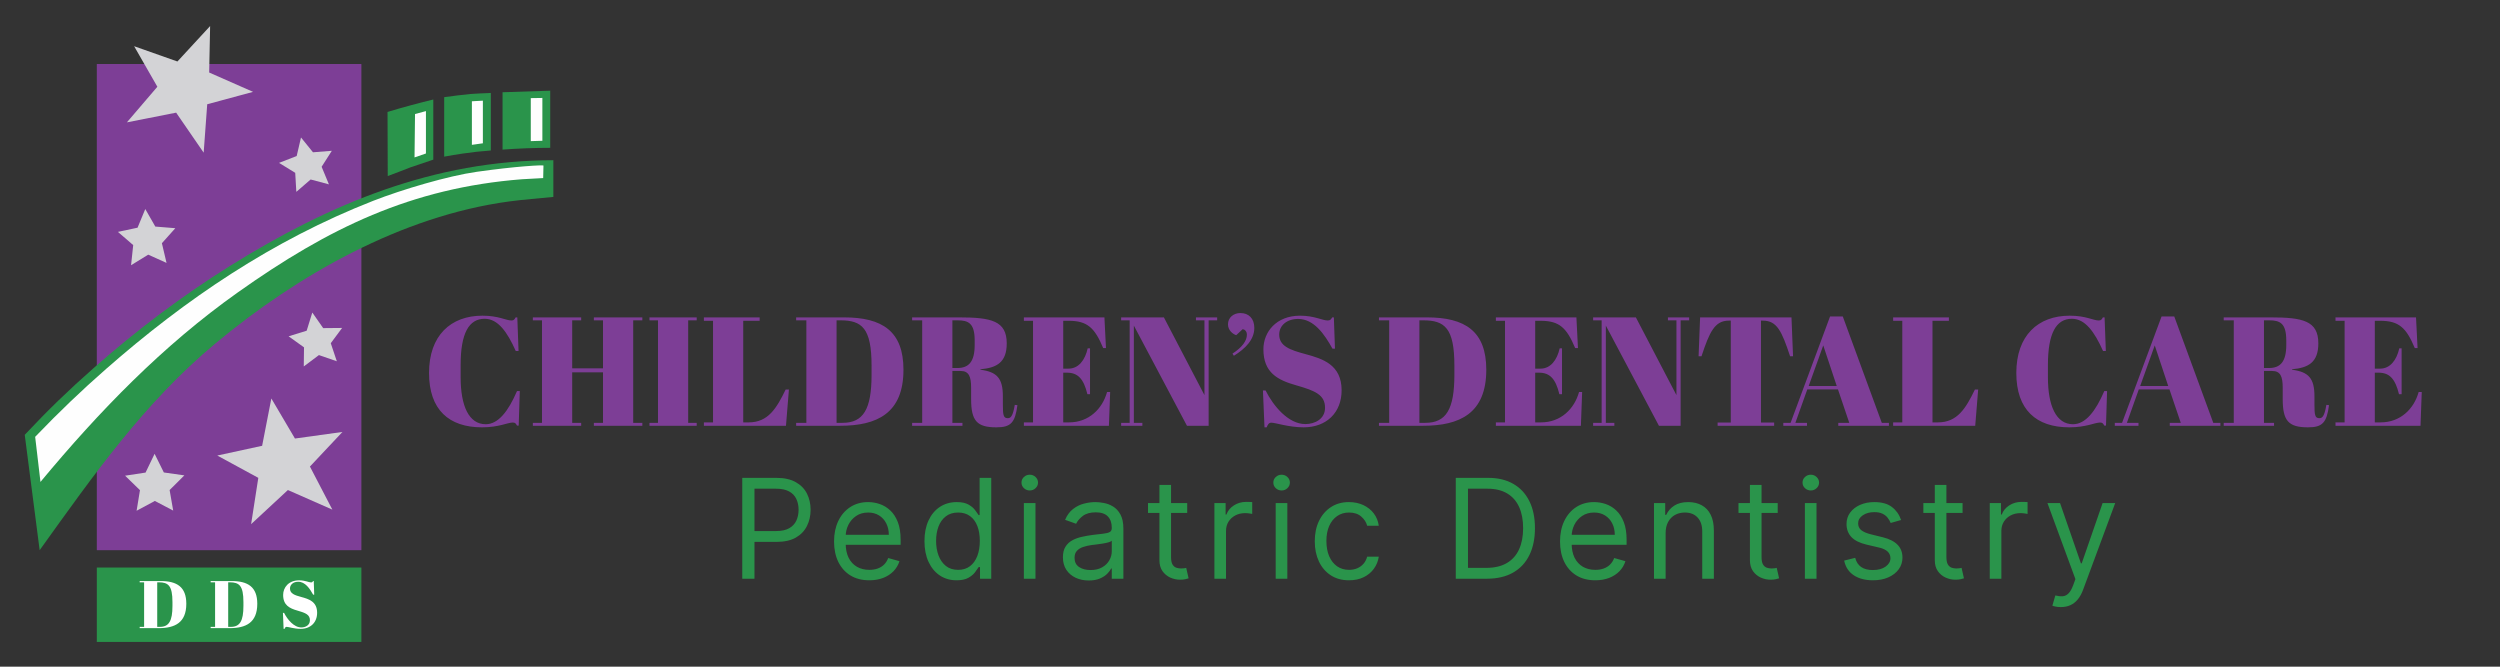
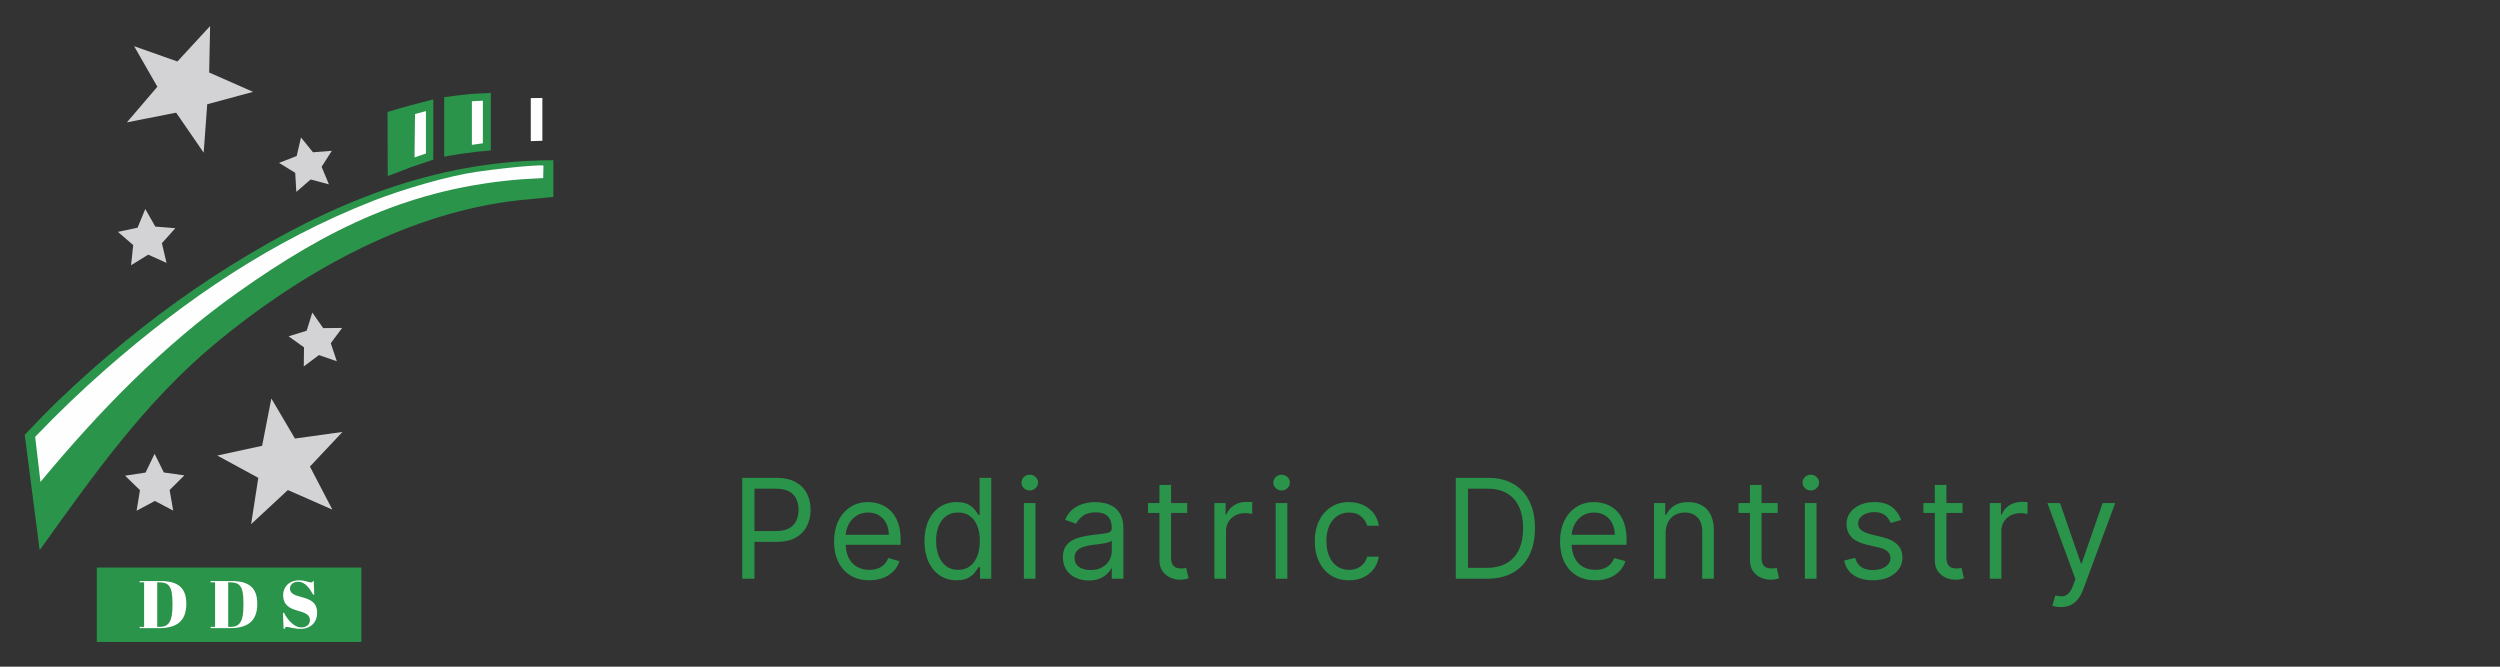
<svg xmlns="http://www.w3.org/2000/svg" width="1920" height="512" viewBox="0 0 1920 512" fill="none">
  <rect x="0" y="0" width="1920" height="512" fill="#333333" stroke="none" />
  <g clip-path="url(#clip0_1687_2)">
-     <path d="M277.539 49.163H74.349V422.541H277.539V49.163z" fill="#7d3e96" />
    <path d="M156.419 117.255 135.276 86.514 97.451 93.968 120.853 66.628 103.002 35.479l33.253 11.752L161.372 20 160.637 55.692l33.715 14.854-35.212 9.521L156.419 117.255z" fill="#d3d3d6" />
    <path d="M255.253 391.392l-34.151-15.044-28.246 26.198 5.524-35.556-31.511-17.139L201.319 342.37 208.394 306.025l18.123 30.768 36.491-5.06-24.98 26.579 17.225 33.08z" fill="#d3d3d6" />
    <path d="M133.017 392.127 118.921 384.727l-14.014 7.536L107.492 376.457 96.064 365.331 111.792 362.937 118.731 348.519l7.102 14.336L141.589 365.086l-11.32 11.262L133.017 392.127z" fill="#d3d3d6" />
    <path d="M127.902 201.915l-14.069-6.339-13.17 8.107L102.296 188.231 90.567 178.084 105.643 174.874l5.932-14.337L119.276 174.003 134.65 175.255l-10.313 11.534 3.565 15.126z" fill="#d3d3d6" />
    <path d="M258.682 277.461 244.94 272.7l-11.647 8.733L233.484 266.77l-11.838-8.488L235.524 253.984l4.327-13.956L248.205 251.998 262.736 251.862 254.029 263.587 258.682 277.461z" fill="#d3d3d6" />
    <path d="M252.613 141.603 238.572 137.849l-10.994 9.494L226.735 132.734 214.299 125.09 227.85 119.839 231.17 105.584 240.368 116.956l14.476-1.143L247.007 128.082 252.613 141.603z" fill="#d3d3d6" />
    <path d="M19 333.964 30.456 422.541c41.063-57.238 80.493-113.496 135.161-158.927 62.968-52.341 142.753-97.745 225.395-108.898C402.278 153.192 413.68 152.403 424.973 151.233V123.05c-91.486.0-171.544 33.352-248.009 80.987-37.171 23.151-72.193 49.648-105.037 78.62-19.184 16.921-34.858 31.992-52.954 51.307H19z" fill="#2a944b" />
    <path d="M31.055 370.146C76.144 315.873 124.854 265.518 182.706 224.522c69.472-49.267 133.066-80.198 218.157-86.863C400.944 137.659 417.163 136.788 417.163 136.761L417.38 127.185C417.38 126.532 396.046 127.702 366.168 131.946 344.126 135.074 308.86 145.521 286.546 154.253 209.21 184.559 142.677 229.636 81.451 283.364 62.593 299.905 45.858 315.873 27 335.488l4.082 34.685L31.055 370.146z" fill="#fefefe" />
    <path d="M297.621 85.943 297.784 135.21C305.186 132.571 307.581 131.374 315.499 128.436c1.034-.381 17.062-5.795 17.28-5.849V76.421C320.942 79.305 309.295 82.433 297.621 85.97V85.943z" fill="#2a944b" />
    <path d="M376.944 71.389V115.568C369.215 116.167 363.31 116.765 355.392 117.935 351.147 118.561 345.378 119.486 341.133 120.302V74.626C347.8 73.755 354.467 72.803 361.215 72.205 365.705 71.797 370.222 71.742 374.739 71.498L376.944 71.389v0z" fill="#2a944b" />
-     <path d="M422.578 69.648V113.528C410.278 113.528 398.196 114.018 385.951 114.889V70.845S422.306 69.648 422.578 69.648z" fill="#2a944b" />
    <path d="M318.738 87.575 327.12 85.317V117.881L318.357 120.901 318.738 87.575z" fill="#fefefe" />
    <path d="M370.849 110.046V77.319L362.413 77.782V111.243L370.849 110.046z" fill="#fefefe" />
    <path d="M416.537 75.225V108.115L407.639 108.387V75.361L416.537 75.225z" fill="#fefefe" />
    <path d="M74.349 435.871V493H277.539V435.871H74.349z" fill="#2a944b" />
    <path d="M121.915 482.417h-14.64V481.438h3.402V447.215h-3.402V446.236h15.974c12.762.0 19.837 4.597 19.837 17.465.0 14.581-8.844 18.716-21.198 18.716H121.915zM122.732 481.438C129.698 481.438 132.446 476.949 132.446 465.36V462.368C132.446 449.8 129.235 447.215 121.997 447.215h-1.252v34.223H122.704 122.732z" fill="#fff" />
    <path d="M176.42 482.417H161.78V481.438H165.182V447.215H161.78V446.236h15.974c12.762.0 19.837 4.597 19.837 17.465.0 14.581-8.844 18.716-21.198 18.716H176.42zM177.237 481.438C184.203 481.438 186.951 476.949 186.951 465.36V462.368C186.951 449.8 183.74 447.215 176.502 447.215H175.25v34.223h1.959H177.237z" fill="#fff" />
    <path d="M238.028 476.433C238.028 472.134 234.817 470.747 228.477 468.952 222.218 467.183 217.456 464.708 217.456 456.9 217.456 451.106 221.756 445.692 229.702 445.692 234.464 445.692 237.158 447.297 238.899 447.297 239.77 447.297 240.042 446.943 240.396 446.263H240.967L241.321 456.71H240.505C237.865 451.949 234.355 446.78 229.021 446.78 225.293 446.78 222.708 448.956 222.708 452.003 222.708 455.839 226.218 457.118 231.443 458.505 237.185 460.056 243.552 462.014 243.552 470.611 243.552 478.065 238.491 482.962 230.899 482.962 225.892 482.962 221.538 481.411 220.096 481.411 219.279 481.411 218.953 481.982 218.545 482.962H217.81L217.293 470.665H218.164C220.749 475.834 225.756 481.874 231.443 481.874 234.545 481.874 238.001 480.214 238.001 476.433H238.028z" fill="#fff" />
  </g>
-   <path d="M372.199 244.819c10.228.0 17.363 10.109 23.905 24.738H398.244L397.293 243.749H395.985C395.152 245.295 394.676 246.128 392.774 246.128 388.611 246.128 382.902 242.441 370.534 242.441c-24.381.0-41.031 15.223-41.031 44.004.0 28.424 15.461 41.744 40.674 41.744C383.259 328.189 389.8 324.502 393.844 324.502 395.747 324.502 396.223 325.335 397.055 326.881H398.363L399.196 300.36H397.055C390.395 315.821 382.665 325.811 373.031 325.811c-12.963.0-19.266-14.153-19.266-36.036V280.379c0-24.618 6.422-35.56 18.434-35.56zM409.237 243.749V246.009h7.017V324.74h-7.017V327h37.106V324.74H439.445V285.969h23.667V324.74h-7.017V327H493.32V324.74H486.304V246.009H493.32V243.749H456.095V246.009h7.017v36.868H439.445V246.009H446.343V243.749H409.237zm89.557.0V246.009h6.541V324.74h-6.541V327h36.274V324.74H528.527V246.009H535.068V243.749H498.794zM540.594 243.749V246.366H547.611v78.018H540.594V327H603.627L605.887 299.17H603.389C596.372 313.68 589.831 324.384 575.084 324.384H570.802V246.366h12.607V243.749H540.594zM693.86 283.947c0-29.613-16.294-40.198-45.67-40.198H611.441V246.009H619.29V324.74H611.441V327H645.098C673.523 327 693.86 317.486 693.86 283.947zM642.482 324.74V246.009H645.336C661.986 246.009 669.36 251.955 669.36 280.855V287.753c0 26.64-6.303 36.987-22.359 36.987H642.482zm95.249-39.841C744.153 284.899 745.818 289.299 745.818 297.743V306.425c0 16.769 4.4 21.764 19.386 21.764C776.264 328.189 779.594 324.74 781.378 311.182L779.356 310.944C777.81 320.221 776.026 321.172 773.885 321.172 770.555 321.172 770.199 318.437 770.199 310.707V304.403c0-13.796-4.401-18.791-17.245-20.456V283.591C765.56 282.52 773.172 278.239 773.172 263.729c0-17.363-11.893-19.98-36.749-19.98H700.506V246.009H708.236V324.74H700.506V327h38.652V324.74H731.427V284.899H737.731zM731.427 246.009H735.352C743.677 246.009 748.553 248.149 748.553 261.47V264.919C748.553 277.763 744.034 282.639 735.233 282.639H731.427v-36.63zM786.352 243.749V246.366H793.369v78.018H786.352V327h65.292L852.596 301.073H850.217C846.649 314.037 836.183 324.384 821.079 324.384H816.56V286.207H819.414C827.739 286.207 832.259 290.845 835.113 302.738H837.135V267.535H835.351C833.329 276.574 828.334 283.115 820.604 283.115H816.56V246.366H820.722c14.391.0 19.981 5.351 26.522 20.931H849.385L848.195 243.749H786.352zM928.238 246.009H934.779V243.749H918.486V246.009H925.027v57.443L893.867 243.749H861.043V246.009H867.584V324.74H861.043V327h16.293V324.74H870.795V250.052L911.588 327H928.238V246.009zm19.376 27.235C956.415 267.773 963.313 260.875 963.313 251.836 963.313 244.582 959.032 240.419 952.609 240.419 947.376 240.419 943.095 243.868 943.095 249.101 943.095 253.62 946.663 256.475 949.398 257.426L954.393 252.788C955.82 253.026 957.604 254.215 957.604 257.069 957.604 261.47 954.393 266.465 946.544 271.579L947.614 273.244zM1002.53 325.692C989.445 325.692 977.909 311.777 971.962 299.884H969.94L971.13 328.189H972.795C973.746 325.93 974.46 324.621 976.363 324.621 979.693 324.621 989.683 328.189 1001.22 328.189 1018.7 328.189 1030.36 316.891 1030.36 299.765 1030.36 280.023 1015.73 275.503 1002.53 271.935 990.515 268.724 982.428 265.751 982.428 256.95c0-7.017 5.947-12.012 14.51-12.012 12.252.0 20.332 11.893 26.402 22.835H1025.24L1024.41 243.749H1023.1C1022.27 245.295 1021.68 246.128 1019.65 246.128 1015.61 246.128 1009.43 242.441 998.484 242.441c-18.316.0-28.187 12.487-28.187 25.808.0 17.958 10.942 23.667 25.332 27.71C1010.26 300.122 1017.63 303.333 1017.63 313.204 1017.63 321.886 1009.66 325.692 1002.53 325.692zm138.94-41.745c0-29.613-16.29-40.198-45.67-40.198h-36.75V246.009H1066.9V324.74H1059.05V327H1092.71C1121.14 327 1141.47 317.486 1141.47 283.947zM1090.1 324.74V246.009H1092.95C1109.6 246.009 1116.97 251.955 1116.97 280.855V287.753C1116.97 314.393 1110.67 324.74 1094.61 324.74H1090.1zm58.73-80.991V246.366H1155.85v78.018H1148.83V327H1214.13L1215.08 301.073H1212.7C1209.13 314.037 1198.66 324.384 1183.56 324.384H1179.04V286.207H1181.9C1190.22 286.207 1194.74 290.845 1197.59 302.738H1199.62V267.535H1197.83C1195.81 276.574 1190.81 283.115 1183.08 283.115H1179.04V246.366H1183.2c14.39.0 19.98 5.351 26.52 20.931H1211.87L1210.68 243.749H1148.83zM1290.72 246.009H1297.26V243.749h-16.29V246.009H1287.51v57.443L1256.35 243.749H1223.52V246.009H1230.06V324.74H1223.52V327h16.3V324.74H1233.28V250.052L1274.07 327H1290.72V246.009zM1375.86 243.749H1305.69L1304.51 273.6h2.25C1312.83 255.166 1316.87 246.247 1327.7 246.247H1329.24v78.255H1319.13V327H1362.54V324.502H1352.43V246.247H1353.86C1364.68 246.247 1368.37 254.215 1374.79 273.6H1377.05L1375.86 243.749zM1420.24 324.74H1411.8V327H1450.69V324.74H1445.22l-29.97-81.705H1405.49L1375.17 324.74H1369.58V327H1387.77V324.74H1378.85L1388.01 299.051h23.55L1420.24 324.74zm-19.98-59.465L1410.61 296.435h-21.53L1400.26 265.275zM1453.94 243.749V246.366H1460.96v78.018H1453.94V327h63.03L1519.23 299.17h-2.5C1509.72 313.68 1503.18 324.384 1488.43 324.384H1484.15V246.366H1496.75V243.749H1453.94zM1591.23 244.819C1601.46 244.819 1608.59 254.928 1615.14 269.557H1617.28L1616.32 243.749H1615.02C1614.18 245.295 1613.71 246.128 1611.81 246.128 1607.64 246.128 1601.93 242.441 1589.57 242.441c-24.39.0-41.04 15.223-41.04 44.004C1548.53 314.869 1564 328.189 1589.21 328.189 1602.29 328.189 1608.83 324.502 1612.88 324.502 1614.78 324.502 1615.25 325.335 1616.09 326.881H1617.4L1618.23 300.36H1616.09C1609.43 315.821 1601.7 325.811 1592.06 325.811c-12.96.0-19.26-14.153-19.26-36.036V280.379C1572.8 255.761 1579.22 244.819 1591.23 244.819zM1674.83 324.74H1666.38V327H1705.27V324.74H1699.8l-29.97-81.705h-9.75L1629.75 324.74H1624.16V327H1642.36V324.74H1633.44L1642.6 299.051H1666.14L1674.83 324.74zm-19.98-59.465L1665.19 296.435h-21.52L1654.85 265.275zM1745.03 284.899C1751.46 284.899 1753.12 289.299 1753.12 297.743V306.425C1753.12 323.194 1757.52 328.189 1772.51 328.189 1783.57 328.189 1786.9 324.74 1788.68 311.182L1786.66 310.944C1785.11 320.221 1783.33 321.172 1781.19 321.172 1777.86 321.172 1777.5 318.437 1777.5 310.707V304.403C1777.5 290.607 1773.1 285.612 1760.26 283.947V283.591C1772.86 282.52 1780.48 278.239 1780.48 263.729c0-17.363-11.9-19.98-36.75-19.98H1707.81V246.009H1715.54V324.74H1707.81V327H1746.46V324.74H1738.73V284.899H1745.03zM1738.73 246.009H1742.66C1750.98 246.009 1755.86 248.149 1755.86 261.47V264.919C1755.86 277.763 1751.34 282.639 1742.54 282.639H1738.73v-36.63zM1793.66 243.749V246.366H1800.67v78.018H1793.66V327h65.29L1859.9 301.073H1857.52C1853.95 314.037 1843.49 324.384 1828.38 324.384H1823.86V286.207H1826.72C1835.04 286.207 1839.56 290.845 1842.42 302.738H1844.44V267.535H1842.65C1840.63 276.574 1835.64 283.115 1827.91 283.115H1823.86V246.366H1828.03c14.39.0 19.98 5.351 26.52 20.931H1856.69L1855.5 243.749H1793.66z" fill="#7d3e96" />
  <path d="M570.051 444.452V366.998H596.222C602.299 366.998 607.266 368.094 611.123 370.288 615.006 372.456 617.881 375.394 619.746 379.1 621.612 382.806 622.545 386.941 622.545 391.505 622.545 396.068 621.612 400.216 619.746 403.947 617.906 407.679 615.057 410.654 611.199 412.873 607.341 415.066 602.4 416.163 596.374 416.163H577.615V407.843h18.456C600.231 407.843 603.572 407.124 606.093 405.687 608.615 404.25 610.443 402.309 611.577 399.863 612.737 397.392 613.317 394.606 613.317 391.505 613.317 388.403 612.737 385.63 611.577 383.184 610.443 380.739 608.602 378.823 606.056 377.436 603.509 376.024 600.131 375.318 595.92 375.318H579.431v69.134h-9.38zM667.63 445.662C662.033 445.662 657.205 444.427 653.146 441.956 649.111 439.46 645.998 435.981 643.804 431.518 641.636 427.03 640.552 421.811 640.552 415.861 640.552 409.91 641.636 404.666 643.804 400.128 645.998 395.564 649.048 392.009 652.956 389.462 656.89 386.891 661.478 385.605 666.723 385.605 669.748 385.605 672.736 386.109 675.686 387.118 678.636 388.126 681.321 389.765 683.742 392.034 686.162 394.278 688.091 397.253 689.528 400.96 690.965 404.666 691.684 409.229 691.684 414.65V418.432H646.905V410.717h35.702C682.607 407.439 681.951 404.515 680.64 401.943 679.355 399.371 677.514 397.342 675.119 395.854 672.749 394.366 669.95 393.623 666.723 393.623 663.168 393.623 660.092 394.505 657.495 396.27 654.923 398.01 652.944 400.279 651.557 403.078 650.17 405.876 649.477 408.877 649.477 412.079V417.222C649.477 421.609 650.233 425.328 651.746 428.379 653.284 431.404 655.415 433.711 658.138 435.3 660.861 436.863 664.025 437.645 667.63 437.645 669.975 437.645 672.093 437.317 673.984 436.661 675.9 435.981 677.552 434.972 678.938 433.636 680.325 432.274 681.397 430.585 682.153 428.568L690.776 430.988C689.868 433.913 688.343 436.485 686.2 438.704 684.057 440.897 681.409 442.612 678.258 443.847 675.106 445.057 671.564 445.662 667.63 445.662zm67.021.0C729.81 445.662 725.537 444.44 721.83 441.994 718.124 439.523 715.225 436.044 713.132 431.556 711.039 427.043 709.993 421.71 709.993 415.558 709.993 409.456 711.039 404.162 713.132 399.674 715.225 395.186 718.137 391.719 721.868 389.273 725.6 386.828 729.911 385.605 734.803 385.605 738.585 385.605 741.572 386.235 743.766 387.496 745.985 388.731 747.674 390.143 748.834 391.732 750.019 393.295 750.939 394.581 751.594 395.589H752.351V366.998H761.276v77.454H752.653V435.527H751.594C750.939 436.586 750.006 437.922 748.796 439.536 747.586 441.124 745.859 442.549 743.615 443.809 741.371 445.045 738.383 445.662 734.651 445.662zM735.862 437.645C739.442 437.645 742.467 436.712 744.938 434.846 747.409 432.955 749.287 430.345 750.573 427.017 751.859 423.664 752.502 419.794 752.502 415.407 752.502 411.07 751.872 407.275 750.611 404.023 749.351 400.745 747.485 398.199 745.014 396.383 742.543 394.543 739.492 393.623 735.862 393.623 732.08 393.623 728.928 394.593 726.407 396.535 723.911 398.451 722.032 401.06 720.772 404.363 719.536 407.641 718.918 411.322 718.918 415.407 718.918 419.542 719.549 423.298 720.809 426.677 722.095 430.03 723.986 432.703 726.482 434.695 729.004 436.661 732.13 437.645 735.862 437.645zM786.317 444.452V386.361H795.243v58.091H786.317zM790.856 376.679C789.116 376.679 787.616 376.087 786.355 374.902 785.12 373.717 784.502 372.292 784.502 370.628S785.12 367.54 786.355 366.355C787.616 365.17 789.116 364.577 790.856 364.577 792.595 364.577 794.083 365.17 795.318 366.355 796.579 367.54 797.209 368.964 797.209 370.628S796.579 373.717 795.318 374.902C794.083 376.087 792.595 376.679 790.856 376.679zM836.14 445.814C832.459 445.814 829.118 445.12 826.118 443.734 823.117 442.322 820.735 440.292 818.97 437.645 817.205 434.972 816.322 431.745 816.322 427.963 816.322 424.635 816.978 421.937 818.289 419.869 819.6 417.777 821.352 416.138 823.546 414.953 825.739 413.768 828.16 412.885 830.807 412.305 833.48 411.7 836.165 411.221 838.863 410.868 842.393 410.415 845.254 410.074 847.448 409.847 849.667 409.595 851.28 409.179 852.289 408.599 853.323 408.019 853.839 407.011 853.839 405.574V405.271C853.839 401.54 852.818 398.64 850.776 396.573 848.759 394.505 845.696 393.471 841.586 393.471 837.325 393.471 833.984 394.404 831.564 396.27 829.143 398.136 827.441 400.128 826.458 402.245L817.986 399.22C819.499 395.69 821.516 392.942 824.038 390.975 826.584 388.983 829.358 387.597 832.358 386.815 835.383 386.008 838.359 385.605 841.283 385.605 843.149 385.605 845.292 385.832 847.713 386.286 850.158 386.714 852.516 387.609 854.785 388.971 857.079 390.332 858.983 392.387 860.496 395.135 862.008 397.884 862.765 401.565 862.765 406.179v38.273H853.839V436.586H853.386C852.78 437.846 851.772 439.195 850.36 440.632 848.948 442.07 847.07 443.292 844.725 444.301 842.38 445.309 839.518 445.814 836.14 445.814zM837.501 437.796C841.031 437.796 844.006 437.103 846.427 435.716 848.872 434.329 850.713 432.539 851.948 430.345 853.209 428.152 853.839 425.845 853.839 423.424V415.255C853.461 415.709 852.629 416.125 851.343 416.503 850.083 416.856 848.62 417.172 846.956 417.449 845.317 417.701 843.716 417.928 842.153 418.13 840.615 418.306 839.367 418.457 838.409 418.584 836.089 418.886 833.921 419.378 831.904 420.059 829.912 420.714 828.299 421.71 827.063 423.046 825.853 424.357 825.248 426.147 825.248 428.417 825.248 431.518 826.395 433.863 828.689 435.451 831.009 437.014 833.946 437.796 837.501 437.796zm74.273-51.435V393.925H881.67V386.361h30.104zm-21.33-13.917H899.369v55.368C899.369 430.333 899.735 432.224 900.466 433.484 901.222 434.72 902.181 435.552 903.34 435.981 904.525 436.384 905.773 436.586 907.084 436.586 908.068 436.586 908.875 436.535 909.505 436.434 910.135 436.308 910.64 436.207 911.018 436.132L912.833 444.15C912.228 444.377 911.383 444.603 910.299 444.83 909.215 445.082 907.841 445.209 906.177 445.209 903.656 445.209 901.185 444.666 898.764 443.582 896.369 442.498 894.377 440.847 892.789 438.628 891.225 436.409 890.444 433.611 890.444 430.232V372.444zm42.211 72.008V386.361H941.278v8.774H941.883C942.942 392.261 944.858 389.929 947.632 388.139 950.405 386.349 953.532 385.454 957.011 385.454 957.666 385.454 958.486 385.466 959.469 385.491 960.452 385.517 961.196 385.554 961.701 385.605v9.077C961.398 394.606 960.705 394.492 959.62 394.341 958.562 394.165 957.44 394.076 956.255 394.076 953.431 394.076 950.909 394.669 948.691 395.854 946.497 397.014 944.757 398.627 943.471 400.695 942.211 402.737 941.581 405.069 941.581 407.691v36.761H932.655zm47.081.0V386.361H988.661v58.091H979.736zM984.274 376.679C982.534 376.679 981.034 376.087 979.773 374.902 978.538 373.717 977.92 372.292 977.92 370.628S978.538 367.54 979.773 366.355C981.034 365.17 982.534 364.577 984.274 364.577S987.501 365.17 988.737 366.355C989.997 367.54 990.628 368.964 990.628 370.628S989.997 373.717 988.737 374.902C987.501 376.087 986.014 376.679 984.274 376.679zM1036.06 445.662C1030.62 445.662 1025.93 444.377 1021.99 441.805 1018.06 439.233 1015.04 435.691 1012.92 431.177 1010.8 426.664 1009.74 421.508 1009.74 415.709 1009.74 409.809 1010.82 404.603 1012.99 400.09 1015.19 395.551 1018.24 392.009 1022.15 389.462 1026.08 386.891 1030.67 385.605 1035.91 385.605 1040 385.605 1043.68 386.361 1046.96 387.874 1050.23 389.387 1052.92 391.505 1055.01 394.228S1058.4 400.128 1058.91 403.758H1049.98C1049.3 401.111 1047.79 398.766 1045.44 396.724 1043.12 394.656 1040 393.623 1036.06 393.623 1032.58 393.623 1029.53 394.53 1026.91 396.346 1024.31 398.136 1022.28 400.67 1020.82 403.947 1019.38 407.2 1018.67 411.02 1018.67 415.407 1018.67 419.895 1019.37 423.803 1020.78 427.131 1022.22 430.459 1024.24 433.043 1026.83 434.884 1029.46 436.724 1032.53 437.645 1036.06 437.645 1038.38 437.645 1040.49 437.241 1042.38 436.434 1044.27 435.628 1045.87 434.468 1047.18 432.955 1048.49 431.442 1049.43 429.627 1049.98 427.509H1058.91C1058.4 430.938 1057.15 434.027 1055.16 436.775 1053.2 439.498 1050.59 441.666 1047.33 443.28 1044.11 444.868 1040.35 445.662 1036.06 445.662zM1141.93 444.452H1118.03V366.998h24.96C1150.5 366.998 1156.93 368.548 1162.28 371.649 1167.62 374.725 1171.72 379.15 1174.57 384.924 1177.42 390.673 1178.84 397.556 1178.84 405.574 1178.84 413.642 1177.4 420.588 1174.53 426.412 1171.66 432.211 1167.47 436.674 1161.97 439.8 1156.48 442.902 1149.8 444.452 1141.93 444.452zM1127.41 436.132H1141.32C1147.73 436.132 1153.04 434.896 1157.25 432.426 1161.46 429.955 1164.6 426.437 1166.66 421.874 1168.73 417.31 1169.76 411.877 1169.76 405.574 1169.76 399.321 1168.74 393.938 1166.7 389.425 1164.66 384.886 1161.61 381.407 1157.55 378.986 1153.49 376.541 1148.43 375.318 1142.38 375.318h-14.97v60.814zM1225.17 445.662C1219.58 445.662 1214.75 444.427 1210.69 441.956 1206.66 439.46 1203.54 435.981 1201.35 431.518 1199.18 427.03 1198.1 421.811 1198.1 415.861 1198.1 409.91 1199.18 404.666 1201.35 400.128 1203.54 395.564 1206.59 392.009 1210.5 389.462 1214.43 386.891 1219.02 385.605 1224.27 385.605 1227.29 385.605 1230.28 386.109 1233.23 387.118 1236.18 388.126 1238.87 389.765 1241.29 392.034 1243.71 394.278 1245.63 397.253 1247.07 400.96 1248.51 404.666 1249.23 409.229 1249.23 414.65V418.432h-44.78V410.717h35.7C1240.15 407.439 1239.5 404.515 1238.18 401.943 1236.9 399.371 1235.06 397.342 1232.66 395.854 1230.29 394.366 1227.49 393.623 1224.27 393.623 1220.71 393.623 1217.64 394.505 1215.04 396.27 1212.47 398.01 1210.49 400.279 1209.1 403.078 1207.71 405.876 1207.02 408.877 1207.02 412.079V417.222C1207.02 421.609 1207.78 425.328 1209.29 428.379 1210.83 431.404 1212.96 433.711 1215.68 435.3 1218.4 436.863 1221.57 437.645 1225.17 437.645 1227.52 437.645 1229.64 437.317 1231.53 436.661 1233.44 435.981 1235.1 434.972 1236.48 433.636 1237.87 432.274 1238.94 430.585 1239.7 428.568L1248.32 430.988C1247.41 433.913 1245.89 436.485 1243.74 438.704 1241.6 440.897 1238.95 442.612 1235.8 443.847 1232.65 445.057 1229.11 445.662 1225.17 445.662zm54.02-36.155v34.945H1270.26V386.361H1278.88v9.077H1279.64C1281 392.488 1283.07 390.118 1285.84 388.328 1288.62 386.513 1292.2 385.605 1296.58 385.605 1300.52 385.605 1303.96 386.412 1306.91 388.025 1309.86 389.614 1312.15 392.034 1313.79 395.287 1315.43 398.514 1316.25 402.598 1316.25 407.54v36.912H1307.32V408.145C1307.32 403.582 1306.14 400.027 1303.77 397.48 1301.4 394.908 1298.15 393.623 1294.01 393.623 1291.16 393.623 1288.62 394.24 1286.37 395.476 1284.15 396.711 1282.4 398.514 1281.11 400.884 1279.83 403.254 1279.19 406.128 1279.19 409.507zM1365.28 386.361V393.925H1335.17V386.361H1365.28zM1343.95 372.444H1352.87v55.368C1352.87 430.333 1353.24 432.224 1353.97 433.484 1354.73 434.72 1355.68 435.552 1356.84 435.981 1358.03 436.384 1359.28 436.586 1360.59 436.586 1361.57 436.586 1362.38 436.535 1363.01 436.434 1363.64 436.308 1364.14 436.207 1364.52 436.132L1366.34 444.15C1365.73 444.377 1364.89 444.603 1363.8 444.83 1362.72 445.082 1361.34 445.209 1359.68 445.209 1357.16 445.209 1354.69 444.666 1352.27 443.582 1349.87 442.498 1347.88 440.847 1346.29 438.628 1344.73 436.409 1343.95 433.611 1343.95 430.232V372.444zm42.21 72.008V386.361H1395.08v58.091H1386.16zM1390.7 376.679C1388.96 376.679 1387.46 376.087 1386.2 374.902 1384.96 373.717 1384.34 372.292 1384.34 370.628S1384.96 367.54 1386.2 366.355C1387.46 365.17 1388.96 364.577 1390.7 364.577S1393.92 365.17 1395.16 366.355C1396.42 367.54 1397.05 368.964 1397.05 370.628S1396.42 373.717 1395.16 374.902C1393.92 376.087 1392.44 376.679 1390.7 376.679zM1460.03 399.371 1452.02 401.64C1451.51 400.304 1450.77 399.006 1449.78 397.745 1448.83 396.459 1447.52 395.4 1445.85 394.568 1444.19 393.736 1442.06 393.32 1439.46 393.32 1435.9 393.32 1432.94 394.139 1430.57 395.778 1428.23 397.392 1427.05 399.447 1427.05 401.943 1427.05 404.162 1427.86 405.914 1429.48 407.2 1431.09 408.486 1433.61 409.557 1437.04 410.415L1445.66 412.532C1450.86 413.793 1454.73 415.722 1457.27 418.319 1459.82 420.891 1461.09 424.206 1461.09 428.265 1461.09 431.593 1460.13 434.569 1458.22 437.191 1456.33 439.813 1453.68 441.88 1450.28 443.393 1446.87 444.906 1442.91 445.662 1438.4 445.662 1432.48 445.662 1427.57 444.377 1423.69 441.805 1419.81 439.233 1417.35 435.476 1416.31 430.535L1424.79 428.417C1425.59 431.543 1427.12 433.888 1429.36 435.451 1431.63 437.014 1434.59 437.796 1438.25 437.796 1442.41 437.796 1445.71 436.913 1448.16 435.149 1450.63 433.358 1451.86 431.215 1451.86 428.719 1451.86 426.702 1451.16 425.013 1449.75 423.651 1448.33 422.265 1446.17 421.231 1443.24 420.55L1433.56 418.281C1428.24 417.02 1424.33 415.066 1421.84 412.419 1419.36 409.746 1418.13 406.406 1418.13 402.397 1418.13 399.119 1419.05 396.22 1420.89 393.698 1422.76 391.177 1425.29 389.198 1428.49 387.761 1431.72 386.323 1435.38 385.605 1439.46 385.605 1445.21 385.605 1449.72 386.865 1453 389.387 1456.3 391.908 1458.65 395.236 1460.03 399.371zm47.22-13.01V393.925H1477.14V386.361H1507.25zM1485.92 372.444H1494.84v55.368C1494.84 430.333 1495.21 432.224 1495.94 433.484 1496.69 434.72 1497.65 435.552 1498.81 435.981 15e2 436.384 1501.25 436.586 1502.56 436.586 1503.54 436.586 1504.35 436.535 1504.98 436.434 1505.61 436.308 1506.11 436.207 1506.49 436.132L1508.31 444.15C1507.7 444.377 1506.86 444.603 1505.77 444.83 1504.69 445.082 1503.31 445.209 1501.65 445.209 1499.13 445.209 1496.66 444.666 1494.24 443.582 1491.84 442.498 1489.85 440.847 1488.26 438.628 1486.7 436.409 1485.92 433.611 1485.92 430.232V372.444zm42.21 72.008V386.361H1536.75v8.774H1537.36C1538.41 392.261 1540.33 389.929 1543.1 388.139 1545.88 386.349 1549 385.454 1552.48 385.454 1553.14 385.454 1553.96 385.466 1554.94 385.491 1555.92 385.517 1556.67 385.554 1557.17 385.605v9.077C1556.87 394.606 1556.18 394.492 1555.09 394.341 1554.03 394.165 1552.91 394.076 1551.73 394.076 1548.9 394.076 1546.38 394.669 1544.16 395.854 1541.97 397.014 1540.23 398.627 1538.94 400.695 1537.68 402.737 1537.05 405.069 1537.05 407.691v36.761H1528.13zM1582.72 466.236C1581.21 466.236 1579.86 466.11 1578.68 465.858 1577.49 465.631 1576.67 465.404 1576.22 465.177L1578.49 457.311C1580.66 457.866 1582.57 458.067 1584.24 457.916 1585.9 457.765 1587.38 457.021 1588.66 455.685 1589.97 454.373 1591.17 452.243 1592.26 449.293L1593.92 444.755l-21.48-58.394H1582.12L1598.15 432.652H1598.76l16.04-46.291H1624.48L1599.82 452.924C1598.71 455.924 1597.34 458.408 1595.7 460.374 1594.06 462.366 1592.15 463.841 1589.99 464.799 1587.84 465.757 1585.42 466.236 1582.72 466.236z" fill="#2a944b" />
  <defs>
    <clipPath id="clip0_1687_2">
      <rect width="406" height="473" fill="#fff" transform="translate(19 20)" />
    </clipPath>
  </defs>
</svg>